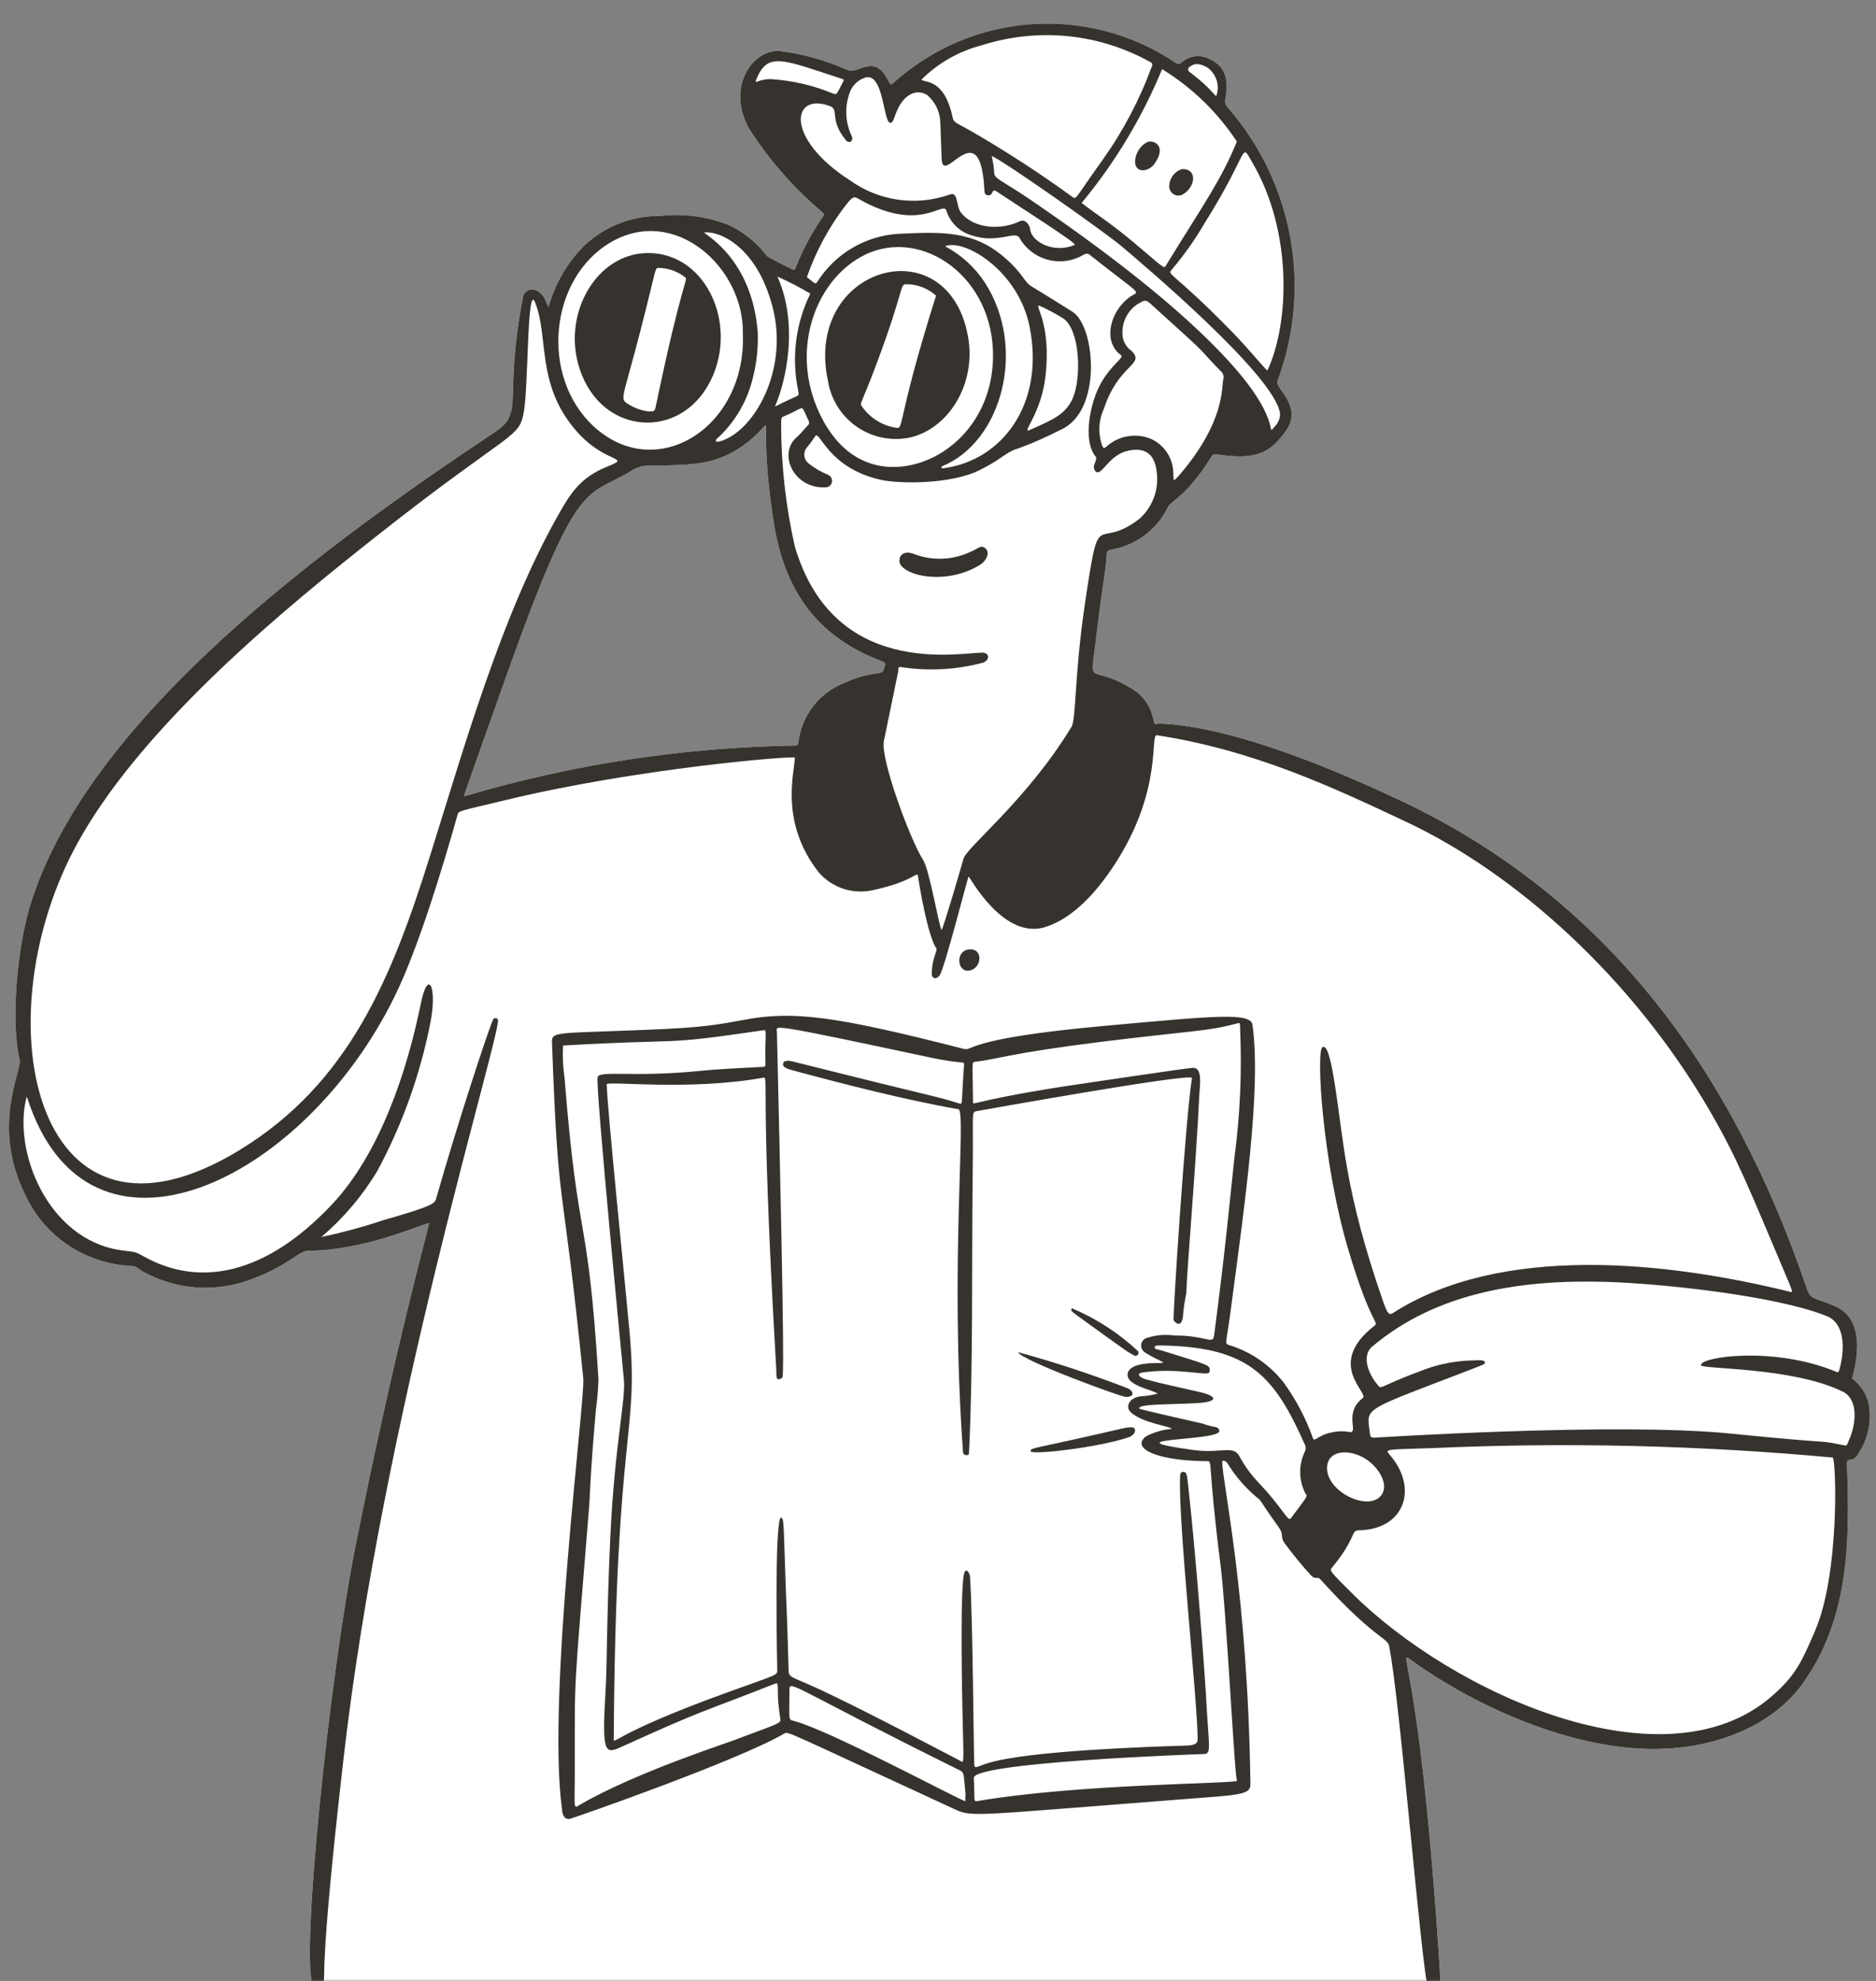
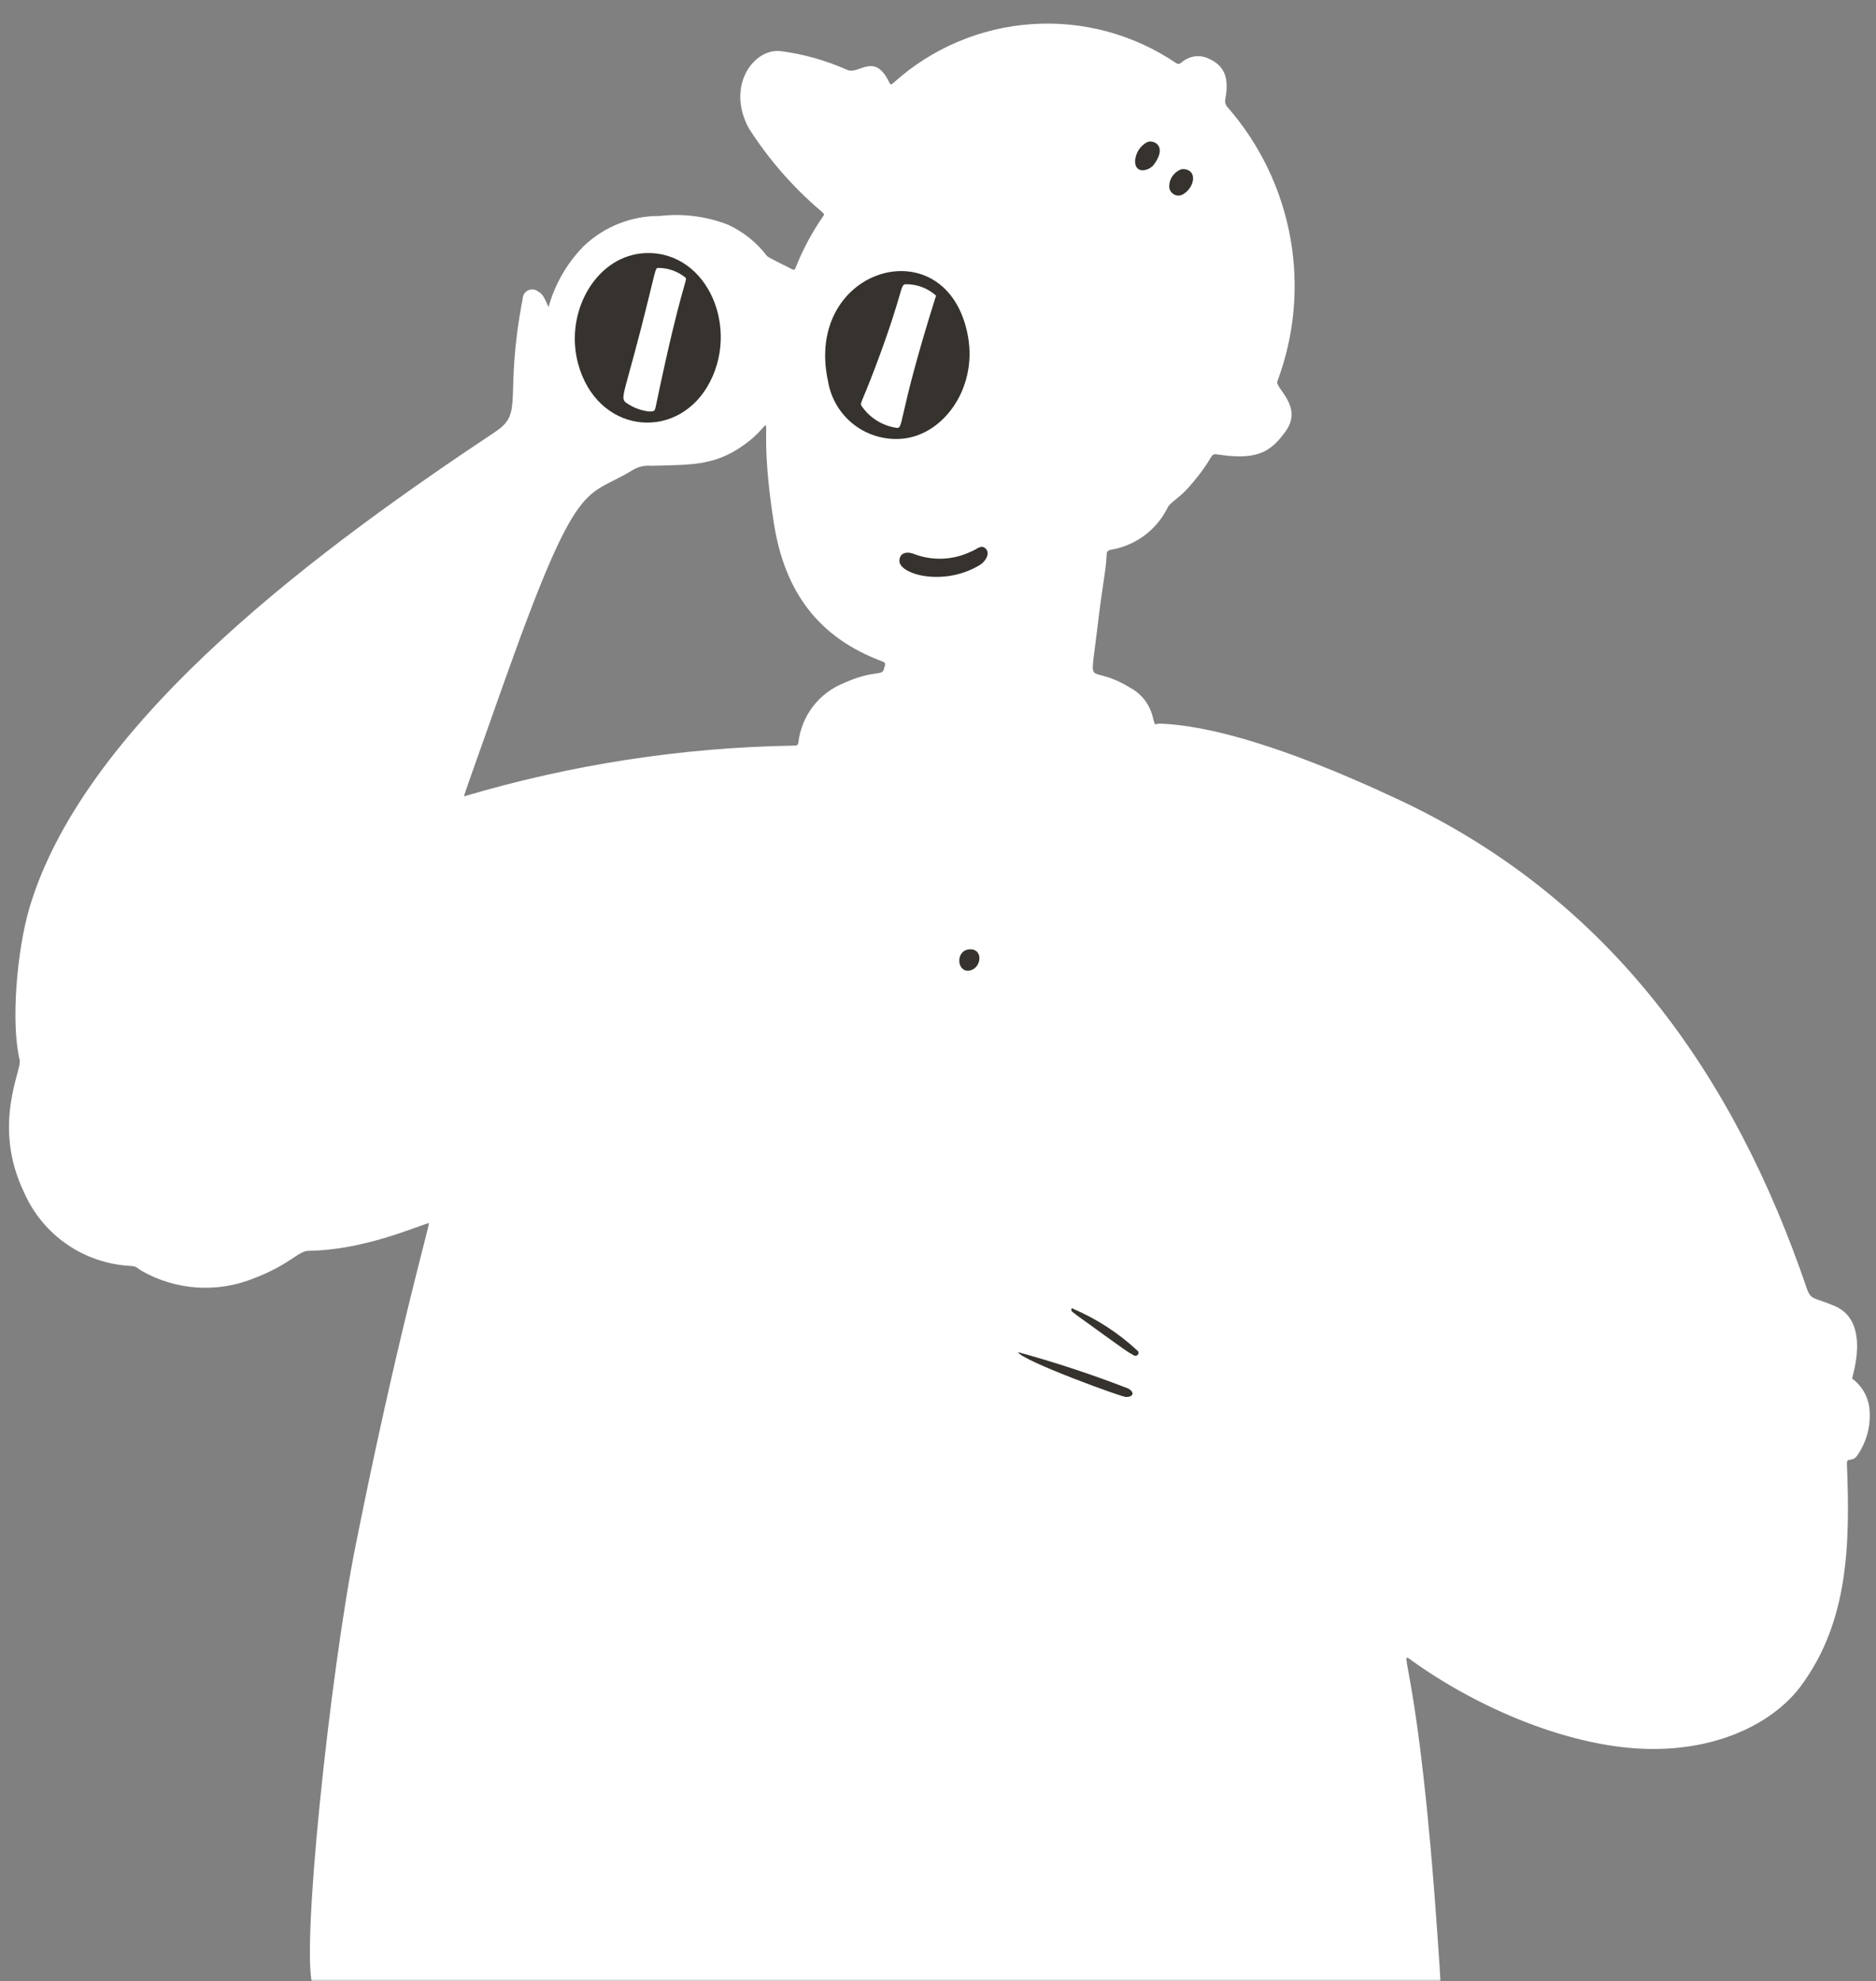
<svg xmlns="http://www.w3.org/2000/svg" width="413" height="436" viewBox="0 0 413 436" fill="none">
  <rect x="0" y="0" width="413" height="436" fill="#808080" stroke="none" />
  <mask id="mask0_374_1079" style="mask-type:alpha" maskUnits="userSpaceOnUse" x="0" y="0" width="413" height="436">
    <rect width="413" height="436" fill="#D9D9D9" />
  </mask>
  <g mask="url(#mask0_374_1079)">
    <path d="M411.513 309.681C411.348 308.442 410.916 307.239 410.274 306.151C409.632 305.076 408.768 304.143 407.75 303.39C407.672 303.085 411.971 290.918 403.999 287.457C399.441 285.467 398.678 286.231 397.764 283.546C381.833 236.775 354.63 197.845 307.84 175.948C295.703 170.269 272.025 159.853 255.386 159.252C254.099 159.205 254.412 160.091 253.842 158.049C253.537 156.641 252.94 155.324 252.081 154.163C251.209 153.016 250.117 152.065 248.847 151.375C239.465 145.622 239.887 152.45 241.435 139.391C242.944 126.723 243.442 126.048 243.63 122.011C243.682 120.858 244.388 121.127 246.151 120.634C248.473 120.028 250.642 118.918 252.515 117.404C254.375 115.89 255.9 114 256.987 111.845C257.439 110.65 259.469 109.76 261.694 107.242C268.033 100.022 265.879 99.685 268.464 100.074C277.161 101.365 279.946 99.135 283.008 94.953C287 89.479 280.693 85.422 281.202 83.945C285 73.831 285.982 62.895 284.057 52.266C282.132 41.65 277.367 31.753 270.269 23.615C270.033 23.369 269.861 23.068 269.768 22.723C269.689 22.391 269.69 22.043 269.772 21.705C270.484 17.715 269.972 14.668 266.241 12.969C265.245 12.456 264.127 12.269 263.007 12.416C261.902 12.577 260.874 13.056 260.045 13.809C259.89 13.962 259.678 14.037 259.464 14.045C259.25 14.052 259.034 13.993 258.868 13.852C249.547 7.548 238.364 4.54 227.131 5.309C215.897 6.078 205.241 10.575 196.85 18.097C196.098 18.781 196.07 18.755 195.622 17.847C192.389 11.403 189.002 16.601 186.453 15.354C181.785 13.274 176.847 11.887 171.788 11.24C165.929 10.649 159.773 18.88 164.867 28.256C169.168 34.983 174.423 41.032 180.476 46.222C181.444 47.057 181.566 47.107 181.247 47.547C178.816 51.036 176.796 54.792 175.226 58.745C174.991 59.276 174.959 59.518 174.442 59.283C174.224 59.183 169.166 56.689 168.859 56.352C166.623 53.393 163.685 51.036 160.321 49.471C155.54 47.609 150.36 46.94 145.253 47.527C139.038 47.485 133.058 49.844 128.553 54.118C124.846 57.868 122.175 62.491 120.765 67.564C120.059 66.183 119.728 64.816 118.486 64.165C118.182 63.908 117.815 63.761 117.412 63.708C117.022 63.669 116.622 63.724 116.267 63.897C115.912 64.071 115.613 64.336 115.398 64.665C115.182 64.995 115.062 65.387 115.063 65.775C110.855 87.835 115.513 90.719 109.067 95.01C72.798 119.157 18.846 157.871 6.457 199.885C3.787 208.953 2.32 224.995 4.335 233.291C4.856 235.468 -1.868 247.603 5.327 262.473C7.341 267.06 10.604 270.999 14.738 273.848C18.872 276.698 23.725 278.329 28.729 278.59C30.193 278.697 30.166 279.06 31.179 279.679C34.898 281.794 39.041 283.05 43.309 283.337C47.578 283.624 51.852 282.946 55.811 281.357C63.961 278.249 65.634 275.282 67.963 275.265C79.957 275.138 91.552 269.95 94.442 269.149C94.441 270.22 87.303 294.93 78.261 340.25C72.664 368.306 65.983 431.055 68.951 437.214L70.036 438.313L316.873 439.32L316.92 438.408C317.227 436.897 317.235 437.138 316.478 426.238C312.312 365.65 307.49 363.04 310.64 365.323C325.092 375.778 345.908 384.838 363.747 384.901C379.59 384.956 391.017 378.448 396.555 370.923C406.994 356.725 407.29 339.789 406.597 322.178C406.539 320.574 407.779 321.895 408.834 320.357C411.025 317.251 411.985 313.453 411.513 309.681ZM139.3 103.434C140.532 102.693 141.98 102.359 143.418 102.508C152.702 102.265 157.921 102.544 164.822 97.138C171.789 91.704 166.29 89.252 170.379 115.215C172.729 130.167 180.157 140.396 194.365 145.598C195.261 145.927 194.697 146.631 194.621 147.115C194.339 148.92 192.485 147.3 185.911 150.27C183.178 151.333 180.792 153.121 179.002 155.435C177.211 157.75 176.093 160.522 175.757 163.427C175.659 164.046 175.378 164.07 174.923 164.086C150.272 164.472 125.797 168.239 102.163 175.256C102.264 174.716 102.055 175.219 111.156 149.635C127.487 103.715 128.85 109.933 139.3 103.434Z" fill="white" />
-     <path d="M411.513 309.681C411.348 308.442 410.916 307.239 410.274 306.151C409.632 305.076 408.768 304.143 407.75 303.39C407.672 303.085 411.971 290.918 403.999 287.457C399.441 285.467 398.678 286.231 397.764 283.546C381.833 236.775 354.63 197.845 307.84 175.948C295.703 170.269 272.025 159.853 255.386 159.252C254.099 159.205 254.412 160.091 253.842 158.049C253.537 156.641 252.94 155.324 252.081 154.163C251.209 153.016 250.117 152.065 248.847 151.375C239.465 145.622 239.887 152.45 241.435 139.391C242.944 126.723 243.442 126.048 243.63 122.011C243.682 120.858 244.388 121.127 246.151 120.634C248.473 120.028 250.642 118.918 252.515 117.404C254.375 115.89 255.9 114 256.987 111.845C257.439 110.65 259.469 109.76 261.694 107.242C268.033 100.022 265.879 99.685 268.464 100.074C277.161 101.365 279.946 99.135 283.008 94.953C287 89.479 280.693 85.422 281.202 83.945C285 73.831 285.982 62.895 284.057 52.266C282.132 41.65 277.367 31.753 270.269 23.615C270.033 23.369 269.861 23.068 269.768 22.723C269.689 22.391 269.69 22.043 269.772 21.705C270.484 17.715 269.972 14.668 266.241 12.969C265.245 12.456 264.127 12.269 263.007 12.416C261.902 12.577 260.874 13.056 260.045 13.809C259.89 13.962 259.678 14.037 259.464 14.045C259.25 14.052 259.034 13.993 258.868 13.852C249.547 7.548 238.364 4.54 227.131 5.309C215.897 6.078 205.241 10.575 196.85 18.097C196.098 18.781 196.07 18.755 195.622 17.847C192.389 11.403 189.002 16.601 186.453 15.354C181.785 13.274 176.847 11.887 171.788 11.24C165.929 10.649 159.773 18.88 164.867 28.256C169.168 34.983 174.423 41.032 180.476 46.222C181.444 47.057 181.566 47.107 181.247 47.547C178.816 51.036 176.796 54.792 175.226 58.745C174.991 59.276 174.959 59.518 174.442 59.283C174.224 59.183 169.166 56.689 168.859 56.352C166.623 53.393 163.685 51.036 160.321 49.471C155.54 47.609 150.36 46.94 145.253 47.527C139.038 47.485 133.058 49.844 128.553 54.118C124.846 57.868 122.175 62.491 120.765 67.564C120.059 66.183 119.728 64.816 118.486 64.165C118.182 63.908 117.815 63.761 117.412 63.708C117.022 63.669 116.622 63.724 116.267 63.897C115.912 64.071 115.613 64.336 115.398 64.665C115.182 64.995 115.062 65.387 115.063 65.775C110.855 87.835 115.513 90.719 109.067 95.01C72.798 119.157 18.846 157.871 6.457 199.885C3.787 208.953 2.32 224.995 4.335 233.291C4.856 235.468 -1.868 247.603 5.327 262.473C7.341 267.06 10.604 270.999 14.738 273.848C18.872 276.698 23.725 278.329 28.729 278.59C30.193 278.697 30.166 279.06 31.179 279.679C34.898 281.794 39.041 283.05 43.309 283.337C47.578 283.624 51.852 282.946 55.811 281.357C63.961 278.249 65.634 275.282 67.963 275.265C79.957 275.138 91.552 269.95 94.442 269.149C94.441 270.22 87.303 294.93 78.261 340.25C72.664 368.306 65.983 431.055 68.951 437.214L70.036 438.313L316.873 439.32L316.92 438.408C317.227 436.897 317.235 437.138 316.478 426.238C312.312 365.65 307.49 363.04 310.64 365.323C325.092 375.778 345.908 384.838 363.747 384.901C379.59 384.956 391.017 378.448 396.555 370.923C406.994 356.725 407.29 339.789 406.597 322.178C406.539 320.574 407.779 321.895 408.834 320.357C411.025 317.251 411.985 313.453 411.513 309.681ZM269.297 83.546C268.9 85.141 269.785 92.929 259.307 104.932C259.023 105.223 258.737 105.475 258.425 105.727C258.359 105.368 258.332 104.994 258.305 104.633C258.379 102.97 257.957 101.312 257.102 99.897C256.234 98.469 254.973 97.323 253.461 96.614C251.789 95.912 249.96 95.71 248.178 96.029C246.382 96.349 244.738 97.185 243.418 98.438C243.038 98.679 242.888 98.605 242.7 98.21C242.21 96.888 241.985 95.477 242.027 94.07C242.083 92.648 242.421 91.27 243.017 89.976C246.259 80.043 252.2 80.31 249.13 77.248C248.471 76.79 247.94 76.18 247.579 75.456C247.231 74.732 247.068 73.935 247.106 73.143C247.1 71.871 247.417 70.628 248.033 69.521C248.648 68.401 249.539 67.471 250.626 66.816C252.057 66.014 252.225 65.861 253.458 66.994C268.009 80.165 262.265 75.004 268.789 81.73C269.038 81.949 269.223 82.237 269.315 82.555C269.407 82.886 269.406 83.221 269.297 83.546ZM281.81 91.1C281.803 92.024 281.46 92.907 280.869 93.598C278.23 96.519 282.967 93.455 271.199 80.25C259.837 67.513 241.909 54.277 227.834 44.624C220.061 39.282 218.863 39.487 218.857 37.84C218.788 36.664 218.598 35.492 218.315 34.351C220.209 34.872 243.252 51.068 247.094 54.344C250.922 57.619 280.946 82.802 281.81 91.1ZM275.705 35.777C284.713 51.171 283.787 71.411 279.013 81.547C278.241 80.932 274.765 76.653 271.454 73.251C257.922 59.374 256.763 60.648 258.038 59.249C260.696 56.113 263.065 52.76 265.132 49.217C275.362 32.951 272.951 31.084 275.705 35.777ZM262.003 14.622C263.138 13.818 264.176 14.008 265.65 14.758C266.652 15.431 267.41 16.408 267.8 17.545C268.189 18.683 268.18 19.915 267.793 21.054C267.691 21.566 266.619 19.342 261.955 15.909C261.639 15.68 261.245 15.158 262.003 14.622ZM272.297 31.161C268.804 39.697 264.951 44.952 256.644 58.483C256.328 58.99 256.568 59.329 252.048 55.436C244.887 49.242 241.812 47.532 238.119 44.666C245.47 35.803 251.444 25.865 255.838 15.221C262.425 19.253 268.046 24.7 272.297 31.161ZM216.079 9.981C222.194 8.019 228.637 7.33 235.02 7.955C241.416 8.58 247.606 10.525 253.21 13.642C253.305 13.679 253.386 13.716 253.469 13.78C253.538 13.845 253.595 13.936 253.625 14.029C253.668 14.108 253.686 14.214 253.676 14.308C253.666 14.402 253.642 14.497 253.592 14.579C250.912 21.907 247.266 28.828 242.743 35.179C236.586 43.745 237.023 43.983 236.103 43.347C228.772 38.016 221.162 33.083 213.299 28.574C210.102 26.829 209.929 26.849 209.718 25.839C207.81 16.802 203.14 18.364 202.893 17.476C206.552 13.862 211.104 11.273 216.079 9.981ZM166.4 17.729C168.936 11.236 172.068 13.038 185.469 17.385C185.794 17.494 185.773 17.642 185.648 17.888C184.197 20.712 184.283 20.883 183.484 20.617C179.093 18.795 174.447 17.718 169.709 17.408C167.337 17.347 166.081 18.531 166.4 17.729ZM182.713 23.35C184.844 24.143 182.46 26.346 186.281 30.921C186.842 31.61 187.912 31.209 187.548 30.044C186.782 28.479 186.372 26.766 186.308 25.014C186.258 23.275 186.57 21.537 187.248 19.932C187.546 19.265 187.993 18.673 188.538 18.185C189.082 17.696 189.711 17.325 190.4 17.099C194.503 15.772 194.425 26.541 195.887 26.997C196.714 27.261 196.763 25.666 197.839 23.592C199.028 21.299 201.42 19.324 204.074 20.875C204.972 21.632 205.703 22.57 206.21 23.636C206.73 24.689 207 25.857 207.016 27.035C207.012 27.303 207.294 34.684 207.303 34.952C207.528 40.768 214.373 27.196 216.301 37.879C216.973 41.644 216.345 42.778 217.355 42.956C218.839 43.237 218.139 41.307 219.401 42.132C238.081 54.322 236.963 53.774 236.316 54.011C231.667 55.787 226.962 53.065 226.77 50.367C226.72 49.713 225.803 48.059 224.46 48.711C220.395 50.693 214.344 50.363 211.563 46.795C210.398 45.337 211.026 41.954 208.982 42.845C205.373 44.114 201.503 44.482 197.707 43.95C193.912 43.405 190.297 41.956 187.177 39.726C172.617 30.398 174.296 20.188 182.713 23.35ZM186.246 45.089C187.971 42.803 188.327 43.393 189.243 43.896C202.366 51.293 207.482 44.292 208.316 46.257C208.712 47.568 209.424 48.747 210.383 49.717C211.342 50.673 212.519 51.38 213.832 51.774C219.743 53.769 223.577 50.577 224.461 52.406C225.747 54.636 227.829 56.301 230.293 57.055C232.758 57.823 235.416 57.62 237.732 56.504C238.915 55.899 239.223 55.54 239.968 56.129C252.212 65.861 250.901 63.699 248.53 65.499C244.32 68.692 242.724 75.257 246.807 78.176C247.522 78.685 244.79 80.164 242.471 84.144C240.025 88.331 238.185 97.034 241.314 100.617C241.428 101.175 241.023 101.832 240.845 102.441C240.715 102.915 240.961 103.803 241.501 103.931C242.852 104.243 244.251 100.001 248.532 99.15C252.812 98.285 254.347 100.72 254.668 104.042C254.897 105.909 254.67 107.791 254.011 109.556C253.352 111.307 252.284 112.886 250.884 114.142C240.985 121.799 242.194 110.105 238.768 133.422C236.524 148.688 236.925 158.275 235.888 159.959C225.969 176.294 212.434 186.708 212.079 189.104C212.081 189.157 207.701 204.247 207.288 204.664C206.698 203.908 204.651 191.409 203.191 189.185C200.426 184.947 193.733 166.912 194.596 163.038C194.826 161.985 197.499 148.926 197.715 147.874C197.908 146.902 197.374 146.587 199.086 146.913C204.913 147.706 210.832 147.344 216.508 145.812C218.021 145.075 217.781 143.624 216.227 143.627C211.02 143.655 183.491 149.26 174.966 120.217C172.97 111.358 171.959 102.303 171.964 93.224C171.98 91.817 172.101 91.826 172.549 91.636C176.441 90.008 176.465 89.217 177.019 90.443C178.112 92.894 178.451 93.015 177.792 93.682C176.953 94.543 176.225 95.52 175.316 96.302C171.229 99.892 174.75 107.638 181.78 107.249C182.101 107.251 182.418 107.119 182.678 106.908C182.925 106.699 183.088 106.398 183.157 106.088C183.212 105.764 183.159 105.418 183.001 105.129C182.844 104.84 182.595 104.622 182.295 104.485C180.8 103.883 179.392 103.077 178.137 102.079C177.835 101.875 177.584 101.603 177.399 101.289C177.213 100.974 177.107 100.63 177.067 100.269C177.041 99.909 177.095 99.545 177.216 99.206C177.338 98.867 177.541 98.552 177.799 98.301C178.401 97.543 178.975 96.759 179.508 95.936C180.452 94.643 182.295 102.999 193.891 105.591C197.78 106.468 209.371 106.703 215.904 103.346C221.333 100.552 221.098 99.596 224.634 98.517C227.686 97.375 230.65 96.049 233.542 94.565C242.689 90.537 241.184 71.939 236.15 68.64C235.218 68.031 228.313 63.742 227.191 63.087C225.386 62.041 225.45 60.498 221.479 56.96C214.366 50.603 207.258 51.035 197.659 51.464C194.105 51.7 190.636 52.776 187.569 54.602C184.501 56.414 181.902 58.945 179.976 61.961C179.467 62.689 179.497 62.433 177.637 60.988C179.625 55.252 182.537 49.883 186.246 45.089ZM170.379 115.215C172.729 130.167 180.157 140.396 194.365 145.598C195.261 145.927 194.697 146.631 194.621 147.115C194.339 148.92 192.485 147.3 185.911 150.27C183.178 151.333 180.792 153.121 179.002 155.435C177.211 157.75 176.093 160.522 175.757 163.427C175.659 164.046 175.378 164.07 174.923 164.086C150.272 164.472 125.797 168.239 102.163 175.256C102.264 174.716 102.055 175.219 111.156 149.635C127.487 103.715 128.85 109.933 139.3 103.434C140.532 102.693 141.98 102.359 143.418 102.508C152.702 102.265 157.921 102.544 164.822 97.138C171.789 91.704 166.29 89.252 170.379 115.215ZM228.762 67.248C230.654 68.09 232.47 69.068 234.224 70.169C237.847 72.971 238.047 83.261 236.194 87.573C234.676 91.109 232.027 92.277 226.676 94.64C224.659 95.53 229.331 91.062 230.209 82.42C231.4 70.941 227.691 67.26 228.762 67.248ZM207.525 103.074C207.525 103.074 207.418 103.065 207.363 103.04C207.322 103.002 207.28 102.949 207.264 102.896C207.249 102.843 207.26 102.776 207.285 102.735C207.31 102.681 207.349 102.639 207.401 102.61C220.558 97.272 226.116 76.637 216.85 62.243C214.652 58.855 211.619 56.086 208.055 54.193C212.276 52.433 224.157 59.541 226.652 71.837C230.094 88.838 220.669 101.433 207.525 103.074ZM218.59 76.99C219.21 92.233 208.331 102.041 197.858 102.729C190.966 103.193 184.586 99.729 180.455 91.054C173.947 77.391 179.268 62.375 189.356 56.626C201.767 49.547 217.89 59.902 218.59 76.99ZM178.398 64.616C175.168 71.174 174.22 78.627 175.685 85.791C175.926 86.907 175.876 87.002 175.164 87.309C171.724 88.827 171.139 89.29 170.595 89.444C171.966 86.622 176.519 72.973 171.152 60.862C173.629 61.977 176.058 63.228 178.398 64.616ZM170.098 67.622C173.726 81.617 165.814 95.322 158.223 97.204C157.745 97.328 157.372 97.007 157.708 96.674C161.456 93.31 164.15 88.954 165.487 84.112C166.509 80.527 166.962 76.788 166.814 73.057C165.559 57.302 155.626 51.824 154.987 51.191C157.632 50.653 166.468 53.573 170.098 67.622ZM134.495 53.3C148.606 45.102 163.782 58.893 163.544 73.363C164.375 94.048 144.554 106.524 130.745 93.876C118.847 82.979 120.844 61.254 134.495 53.3ZM16.337 186.886C30.58 159.829 64.264 132.71 82.605 118.212C112.845 94.324 114.299 96.749 115.344 90.511C116.349 84.623 116.03 62.152 117.795 66.533C120.884 74.148 117.918 84.686 126.982 94.963C133.461 102.307 139.429 100.35 133.492 102.774C127.831 105.095 125.663 108.455 123.071 113.021C110.395 135.294 102.175 164.503 94.611 188.545C86.232 215.229 76.857 238.426 52.633 253.164C8.062 280.277 -4.045 225.614 16.337 186.886ZM314.511 438.455L71.064 437.137C71.926 434.321 69.952 436.374 75.673 386.635C84.234 312.222 109.345 230.74 109.645 224.623C109.654 224.489 109.609 224.356 109.524 224.252C109.427 224.149 109.318 224.086 109.183 224.064C109.048 224.042 108.915 224.06 108.797 224.118C108.679 224.189 108.588 224.286 108.539 224.409C107.277 227.266 100.683 247.404 96.038 263.695C95.731 264.804 95.695 265.314 84.403 268.522C79.918 270.024 75.37 271.26 70.746 272.231C75.642 268.063 79.816 263.132 83.11 257.616C88.567 247.469 92.47 236.574 94.711 225.272C96.344 217.138 94.229 213.09 92.672 220.739C89.604 235.821 83.63 253.861 73.083 265.063C58.475 280.577 43.875 283.423 31.503 276.427C29.48 275.282 29.624 275.585 26.501 275.122C10.412 272.72 2.712 253.154 5.873 241.363C5.931 241.482 5.989 241.6 6.034 241.719C19.454 283.144 66.893 260.172 86.938 219.167C92.161 208.492 97.466 190.839 100.707 179.406C101.004 178.364 100.613 178.66 111.458 176.043C140.356 169.063 175.015 166.239 174.993 166.748C174.806 170.451 171.696 181.062 180.247 191.986C181.715 193.687 183.635 194.943 185.776 195.629C187.916 196.301 190.209 196.378 192.399 195.844C201.327 193.913 201.91 191.535 202.105 192.854C202.343 194.599 204.214 205.94 206.135 208.709C206.474 209.192 205.106 210.956 205.125 214.45C205.134 215.052 205.83 215.79 206.797 214.764C207.816 213.683 213.017 193.181 213.234 192.878C213.648 193.212 220.976 206.979 230.215 203.992C236.488 201.957 241.627 195.973 245.256 190.445C256.168 173.793 253.046 161.56 254.702 161.808C276.085 165.089 293.564 173.32 309.762 180.954C333.412 192.094 359.198 214.859 376.365 244.392C382.634 255.171 385.226 262.014 392.443 278.972C394.742 284.392 394.784 284.457 394.149 284.306C366.829 277.558 330.495 273.707 306.664 288.953C305.84 289.492 305.466 289.171 304.586 286.672C295.917 261.799 295.959 251.514 293.702 237.656C292.529 230.441 291.707 230.283 291.19 230.423C289.625 230.841 291.165 255.946 296.778 274.837C301.799 291.795 303.733 290.854 302.548 291.781C291.689 300.276 301.504 306.548 300.005 307.687C295.693 311.004 299.211 315.322 297.143 315.169C295.875 314.907 294.564 314.928 293.302 315.215C290.03 315.816 289.356 317.541 289.021 316.442C287.457 312.079 285.285 307.954 282.551 304.196C279.547 300.382 275.468 297.557 270.835 296.092C269.467 295.646 269.911 296.085 270.837 289.128C273.904 265.892 277.727 239.883 275.735 225.56C275.339 222.762 267.747 223.533 242.976 225.784C211.826 228.615 214.377 231.388 212.147 230.826C183.56 223.508 174.508 222.39 163.577 224.474C154.001 226.294 150.696 226.347 128.336 227.158C121.623 227.402 121.467 227.89 121.522 229.401C122.97 269.319 123.674 256.251 128.409 303.334C128.871 307.951 120.352 373.579 123.72 398.122C123.804 399.351 124.165 400.436 125.405 400.284C126.005 400.208 162.698 387.388 172.675 381.496C173.527 380.996 172.91 380.978 210.116 398.134C214.065 399.946 213.663 399.572 260.051 395.988C272.63 395.009 275.297 395.073 275.277 392.69C274.709 350.464 269.129 326.563 269.057 321.638C269.205 321.271 269.79 321.531 270.138 321.894C272.017 324.986 274.42 327.724 277.247 329.991C278.171 331.083 277.239 330.139 281.556 336.182C282.812 337.944 281.557 338.07 283.101 340.009C284.804 342.304 286.625 344.515 288.55 346.627C289.705 347.844 289.933 346.738 290.728 347.62C302.057 360.171 305.443 360.503 305.782 362.098C308.233 373.926 312.849 432.864 314.511 438.455ZM303.818 329.376C300.785 332.512 291.802 328.124 292.157 322.782C292.393 319.319 296.474 318.876 299.913 320.639C303.16 322.289 306.297 326.835 303.818 329.376ZM287.505 328.896C288.052 329.224 286.981 330.335 284.276 334.008C283.79 334.655 283.588 334.234 281.632 331.64C277.44 326.074 275.838 325.851 272.787 320.365C271.47 318.016 268.686 319.898 262.833 319.119C243.226 316.456 267.985 317.178 268.428 315.006C268.433 314.765 268.358 314.54 268.204 314.358C268.037 314.19 267.819 314.077 267.59 314.059C266.634 313.893 265.701 313.645 264.791 313.303C250.061 309.955 250.734 310.064 250.781 309.875C251.028 308.929 257.877 309.109 263.543 308.783C268.26 308.518 268.12 307.251 264.029 306.328C257.752 304.922 254.552 304.208 252.238 303.542C250.804 303.139 250.089 302.254 251.475 302.056C259.333 300.888 266.037 302.974 266.242 301.989C266.609 300.302 266.31 300.541 256.123 297.322C255.04 296.986 254.1 296.9 254.182 296.589C254.299 296.116 254.337 296.074 256.227 296.113C275.029 296.542 280.546 302.823 287.224 317.832C287.368 318.122 287.446 318.427 287.431 318.749C287.429 319.057 287.333 319.368 287.169 319.642C286.499 321.099 286.182 322.704 286.24 324.309C286.299 325.914 286.731 327.491 287.505 328.896ZM214.38 391.284C214.19 387.903 261.514 386.106 265.073 386.017C266.811 385.954 266.068 384.307 265.474 372.733C265.368 370.554 263.525 344.469 261.596 327.104C261.298 324.424 261.296 323.995 260.544 323.929C260.463 323.918 260.369 323.922 260.276 323.939C260.183 323.969 260.105 324.012 260.026 324.068C259.962 324.137 259.911 324.22 259.874 324.301C259.837 324.383 259.827 324.477 259.83 324.571C259.138 333.166 263.911 376.887 263.637 382.989C263.588 384.21 261.523 384.137 260.587 384.171C252.775 384.414 226.482 385.301 217.674 387.964C215.091 388.741 214.565 389.389 214.487 388.348C214.356 386.572 214.153 354.777 213.532 346.872C213.482 346.231 212.42 344.288 212.084 347.192C211.268 354.225 211.975 380.364 211.977 380.418C212.193 388.592 212.1 387.872 211.527 387.571C202.82 383.053 194.298 378.475 183.148 373.068C174.342 368.781 173.657 369.462 173.618 367.629C173.595 366.277 173.131 351.618 173.064 351.621C172.423 333.955 172.666 334.388 171.888 333.975C170.429 335.099 171.103 367.332 171.105 367.399C171.128 368.764 171.514 368.335 160.068 372.473C133.806 381.969 135.102 384.479 135.12 382.39C135.555 313.172 140.731 316.345 138.564 292.776C137.499 281.138 133.817 245.358 133.56 238.645C133.529 237.79 151.182 240.122 167.815 237.215C169.558 236.911 167.056 235.114 170.889 301.271C170.97 302.768 170.688 304.238 172.191 303.206C172.426 303.05 172.833 303.182 171.036 227.069C171.012 225.69 168.213 224.922 204.905 232.75C212.247 234.318 212.306 233.365 212.236 234.398C211.59 243.152 212.017 243.11 211.177 242.846C205.434 241.046 207.662 241.929 174.689 233.645C173.905 233.446 172.678 233.222 172.424 233.968C172.135 234.849 173.341 235.247 174.504 235.553C185.687 238.562 199.581 242.129 210.995 244.111C212.841 244.433 209.008 277.928 212.005 319.544C212.065 320.465 213.306 320.353 213.317 319.911C214.274 300.152 213.878 279.291 214.147 257.173C214.314 244.433 213.751 244.775 215.121 244.511C215.187 244.508 262.602 235.972 262.407 237.251C260.966 246.262 258.144 290.259 258.368 290.545C259.663 292.266 260.418 290.953 260.462 289.197C260.607 287.652 260.845 286.103 261.165 284.578C261.342 278.761 263.284 256.636 264.028 240.969C264.139 238.862 264.788 234.982 262.673 234.992C261.602 234.991 234.979 238.983 234.1 239.109C212.876 242.423 214.217 243.606 214.209 242.267C214.112 233.688 213.914 233.762 214.607 233.683C219.541 233.116 222.465 231.764 242.034 229.327C262.149 226.816 265.692 227.036 272.454 225.197C273.118 225.026 272.964 225.232 273.016 226.65C273.423 236.035 273.001 245.437 271.759 254.748C270.886 262.788 269.645 276.21 267.286 293.85C266.991 296.057 265.801 293.904 258.503 293.901C256.538 293.624 254.536 293.791 252.643 294.395C252.284 294.461 251.956 294.647 251.711 294.911C251.453 295.175 251.291 295.515 251.237 295.865C251.183 296.229 251.25 296.601 251.409 296.93C251.582 297.259 251.846 297.517 252.16 297.693C253.092 298.289 254.062 298.816 255.07 299.275C256.243 299.888 256.554 299.971 254.894 299.964C248.371 299.933 248.125 302.004 248.248 302.803C248.596 305.026 253.565 305.797 254.857 306.701C253.597 307.028 252.305 307.235 251.009 307.309C248.478 307.669 247.747 309.677 248.898 310.76C251.518 313.223 257.525 313.808 257.964 314.462C255.948 314.629 253.987 315.195 252.2 316.157C248.796 319.026 255.623 321.55 265.76 321.557C267.006 321.565 265.814 321.555 268.613 343.722C270.016 354.343 271.822 391.945 272.344 391.926C271.309 392.553 237.445 392.576 215.127 396.372C214.208 396.526 214.662 396.121 214.38 391.284ZM212.548 394.685C212.528 395.248 212.51 395.838 212.504 396.427C208.151 394.536 182.709 380.891 174.905 378.763C173.431 378.362 173.787 378.938 173.797 371.841C173.808 369.564 174.476 371.361 211.265 389.59C212.342 390.126 212.093 390.256 212.548 394.685ZM124.302 237.374C123.946 234.964 123.831 232.531 123.957 230.089C152.286 228.472 144.395 230.191 167.798 226.771C168.85 226.613 168.537 226.477 168.479 231.527C168.44 234.876 168.877 234.753 167.594 234.813C163.036 235.032 157.356 235.332 154.007 235.681C139.746 237.136 131.961 235.517 131.561 237.044C131.041 238.964 137.307 303.159 137.331 303.439C137.84 307.88 135.309 317.84 134.362 338.242C133.497 357.207 133.692 365.543 133.328 371.756C132.455 386.811 133.1 386.132 137.671 384.051C155.284 376.047 154.51 376.879 170.22 370.685C172.029 369.963 170.595 370.671 171.762 378.128C171.937 379.246 172.183 379.023 162.195 382.733C162.201 382.92 140.594 389.69 127.767 397.118C126.102 398.089 126.543 398.448 126.542 389.182C126.544 367.462 126.254 374.235 129.654 332.119C130.023 327.539 129.78 326.37 131.188 310.183C131.497 307.989 131.685 305.787 131.752 303.575C129.415 265.363 127.299 275.335 124.302 237.374ZM399.575 358.936C396.645 365.644 395.439 368.58 390.131 373.231C366.562 393.851 319.894 372.753 297.682 350.675C292.653 345.675 292.678 345.634 293.23 344.985C298.441 338.756 297.446 336.797 298.999 336.781C309.372 336.673 312.341 327.339 305.836 320.036C304.719 318.778 305.827 319.046 315.562 318.679C344.88 317.374 374.271 318.075 403.493 320.765C404.272 321.941 404.952 346.595 399.562 358.936L399.575 358.936ZM407.074 316.872C406.417 318.329 406.856 318.232 405.184 317.918C399.479 316.799 405.185 317.931 380.953 315.49C355.955 312.969 302.785 316.384 302.718 316.386C301.754 316.408 301.669 316.264 301.552 315.264C301.03 310.476 299.856 310.572 314.264 305.041C327.008 300.146 326.96 300.295 326.904 299.869C326.811 299.136 325.601 299.381 323.139 299.43C319.451 299.63 315.825 300.445 312.421 301.854C302.866 305.347 304.353 306.097 302.965 304.366C301.084 301.997 299.824 298.267 302.072 296.364C316.324 284.305 335.171 281.532 353.818 282.114C365.802 282.483 390.817 285.097 402.136 289.627C406.185 291.248 406.119 296.807 405.053 301.011C404.784 302.105 404.635 302.057 404.227 301.884C390.686 296.256 374.432 298.533 374.448 300.434C374.482 301.383 394.519 300.777 405.685 306.263C409.189 307.984 408.623 313.428 407.074 316.872Z" fill="#36332E" />
    <path d="M213.481 208.925C216.596 208.785 216.087 213.195 213.383 213.601C210.587 214.024 210.286 209.067 213.481 208.925Z" fill="#36332E" />
    <path d="M224.129 297.572C232.285 299.807 240.321 302.461 248.212 305.509C249.694 306.151 249.767 307.421 247.973 307.432C247.989 307.874 224.649 299.334 224.129 297.572Z" fill="#36332E" />
-     <path d="M226.888 319.365C226.819 318.939 227.056 318.823 230.032 318.18C248.181 314.268 247.266 314.14 249.167 314.111C250.251 314.099 250.162 315.722 248.496 316.291C241.896 318.553 227.028 320.271 226.888 319.365Z" fill="#36332E" />
    <path d="M235.951 287.903C241.322 290.159 246.258 293.354 250.513 297.337C250.992 297.99 250.157 298.596 249.692 298.318C247.777 297.196 249.565 298.497 236.886 289.329C235.525 288.347 235.847 288.362 235.937 287.904L235.951 287.903Z" fill="#36332E" />
    <path d="M198.007 123.439C197.982 122.02 199.192 121.039 201.504 122.026C205.438 123.437 209.77 123.253 213.562 121.482C215.279 120.83 215.911 119.79 216.934 120.676C218.123 121.704 216.959 123.568 215.754 124.308C207.934 129.117 198.065 126.503 197.994 123.439L198.007 123.439Z" fill="#36332E" />
    <path d="M249.879 35.509C249.927 34.637 250.191 33.784 250.659 33.03C251.128 32.29 251.788 31.677 252.564 31.274C253.828 30.693 257.142 31.992 254.041 36.202C252.995 37.632 249.93 38.399 249.879 35.509Z" fill="#36332E" />
    <path d="M260.197 37.21C263.769 37.108 263.13 41.268 260.347 42.816C260.031 42.974 259.673 43.054 259.311 43.041C258.949 43.027 258.609 42.905 258.308 42.702C258.006 42.499 257.768 42.226 257.609 41.91C257.451 41.595 257.384 41.236 257.411 40.873C257.435 40.056 257.727 39.255 258.226 38.608C258.724 37.947 259.416 37.466 260.197 37.21Z" fill="#36332E" />
    <path d="M142.349 55.693C131.471 55.941 124.159 68.458 127.256 79.996C131.401 95.351 148.501 97.181 155.696 85.123C163.117 72.669 155.956 55.387 142.349 55.693ZM144.364 89.471C144.137 90.578 143.935 90.545 142.864 90.557C141.371 90.383 139.921 89.9 138.621 89.131C136.29 87.635 136.831 88.874 140.941 72.978C144.58 58.866 144.115 58.977 144.985 58.959C147.114 58.975 149.19 59.717 150.859 61.049C151.56 61.559 150.135 61.758 144.364 89.471Z" fill="#36332E" />
    <path d="M213.082 73.909C208.544 49.583 176.831 58.701 182.284 83.878C182.885 87.525 184.786 90.83 187.643 93.177C190.513 95.523 194.119 96.732 197.81 96.598C207.308 96.347 215.277 85.68 213.082 73.909ZM205.922 65.532C197.146 93.435 199.179 94.486 197.144 94.118C194.207 93.635 191.591 92.003 189.842 89.576C189.152 88.637 189.461 89.402 192.734 80.7C199.208 63.526 198.008 62.565 199.507 62.551C201.944 62.543 204.293 63.449 206.107 65.097C206.034 65.287 205.957 65.397 205.922 65.532Z" fill="#36332E" />
  </g>
</svg>